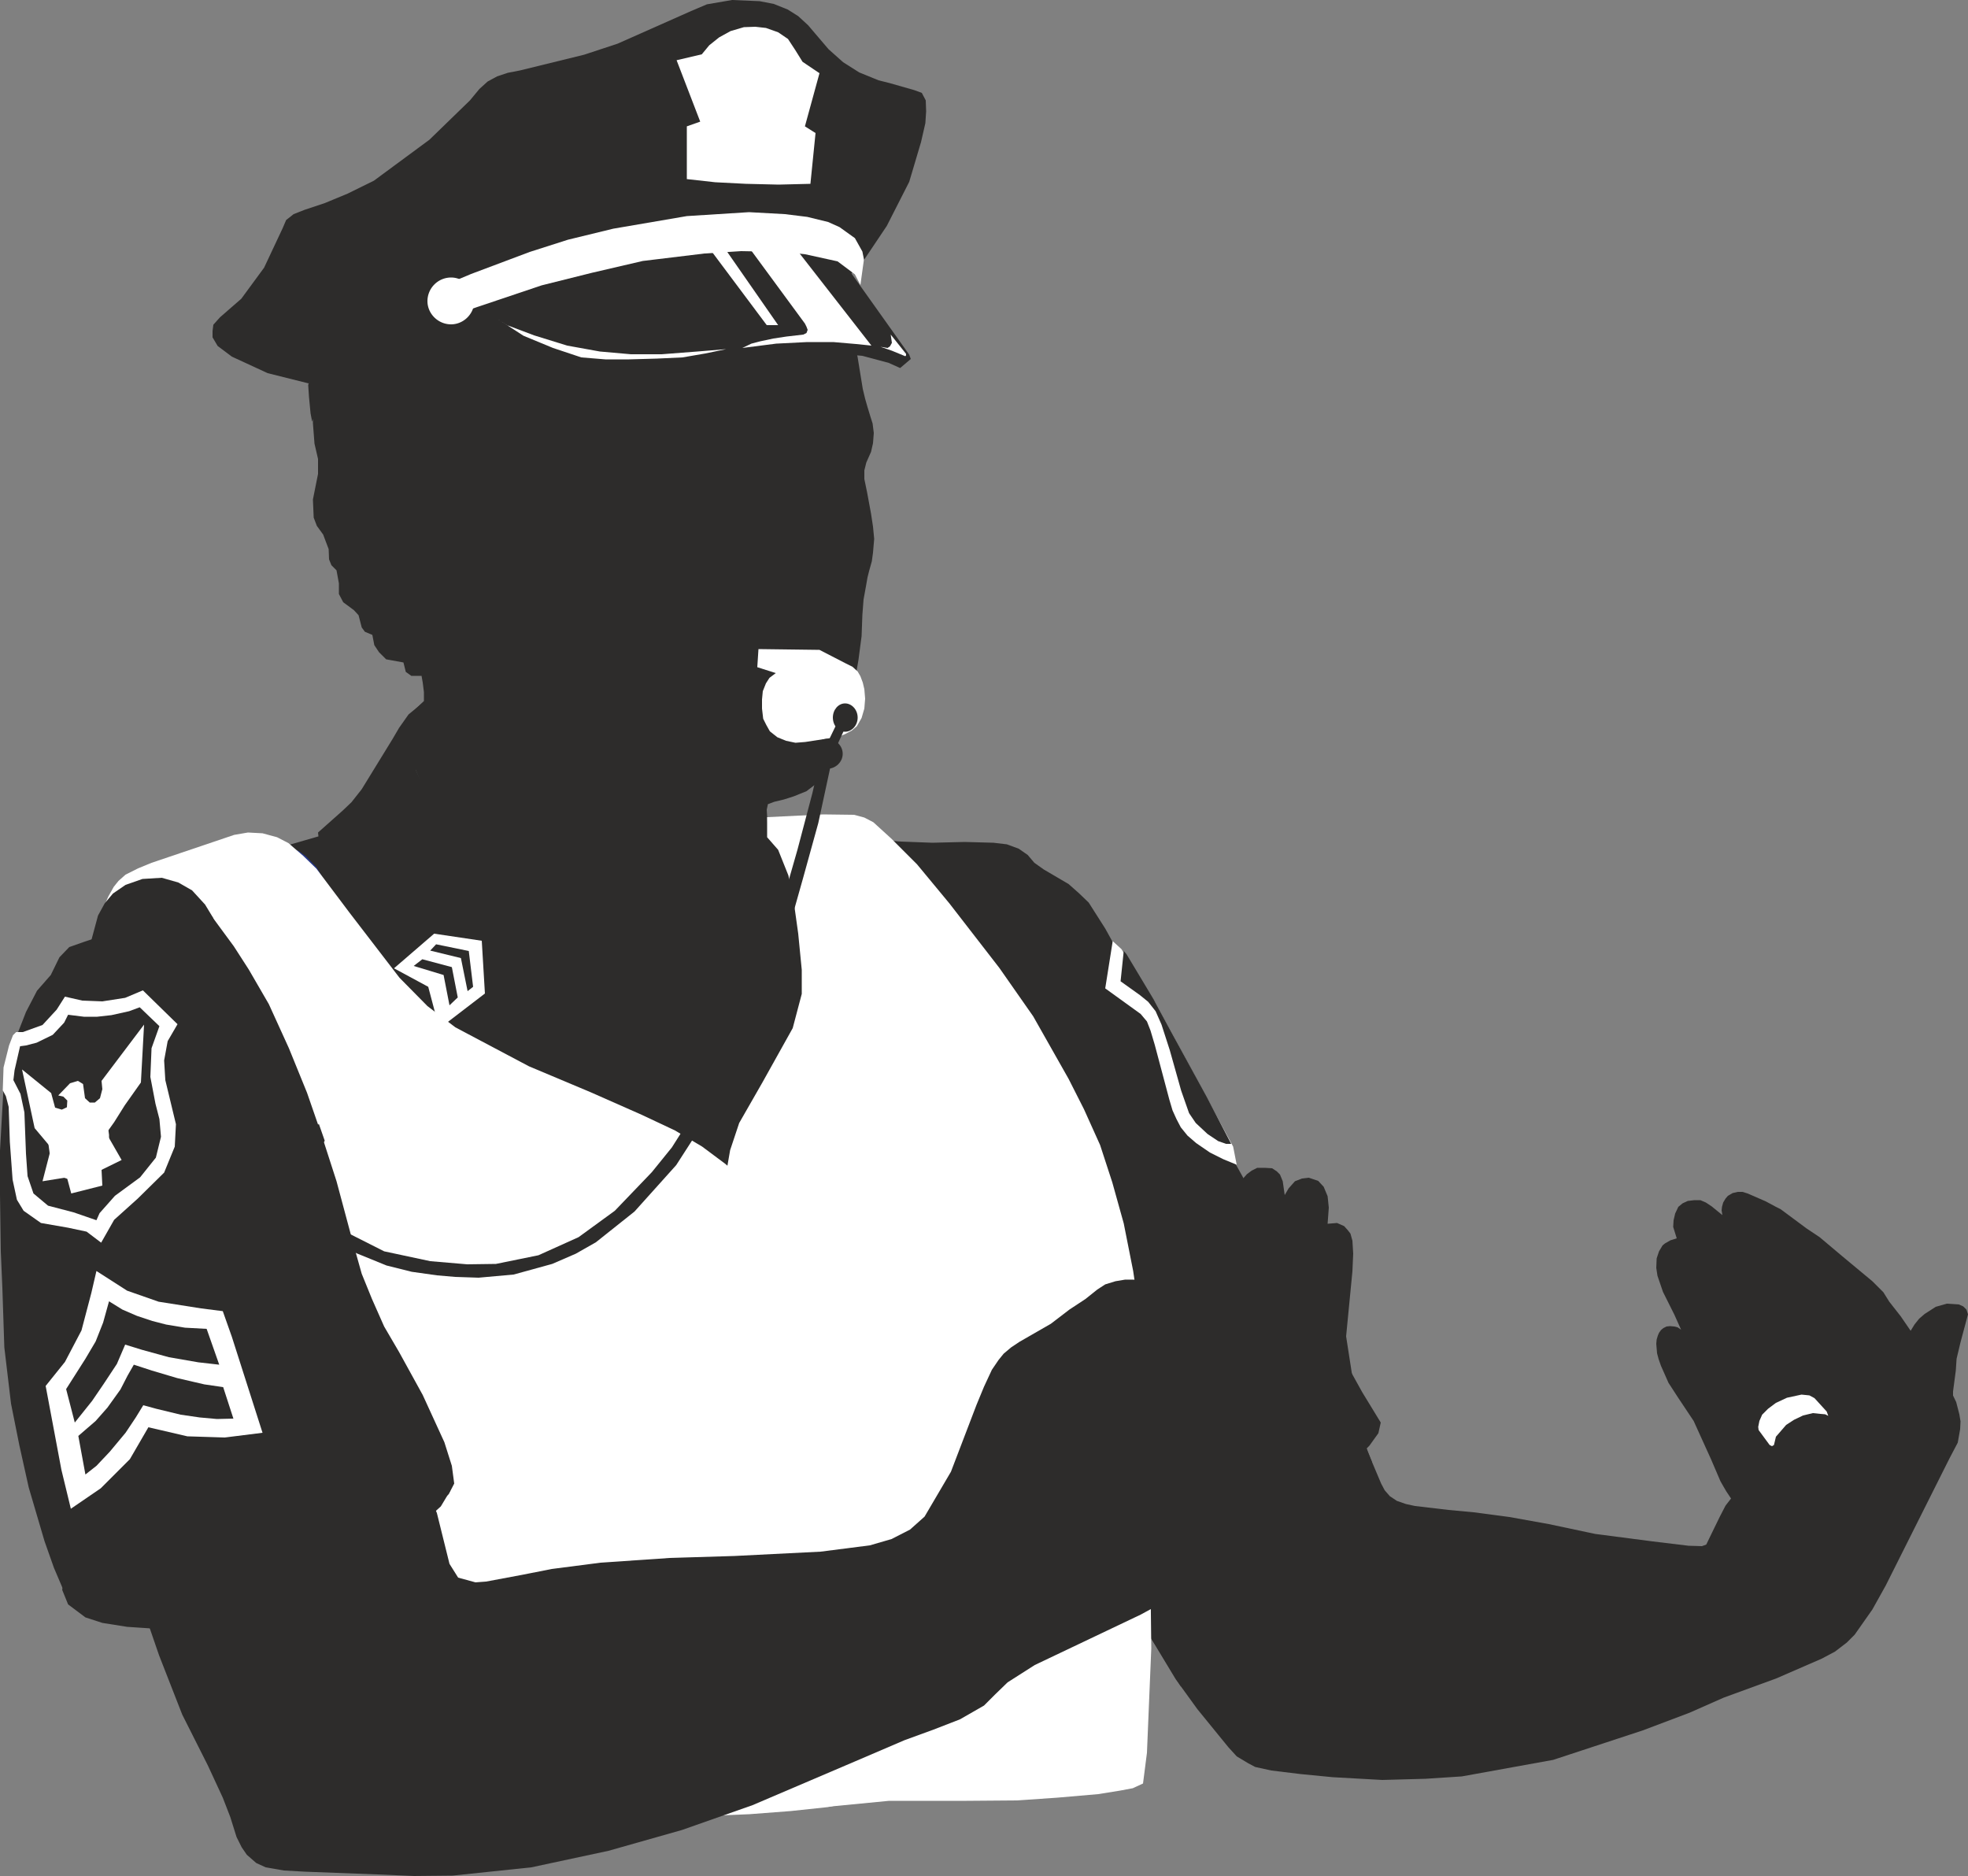
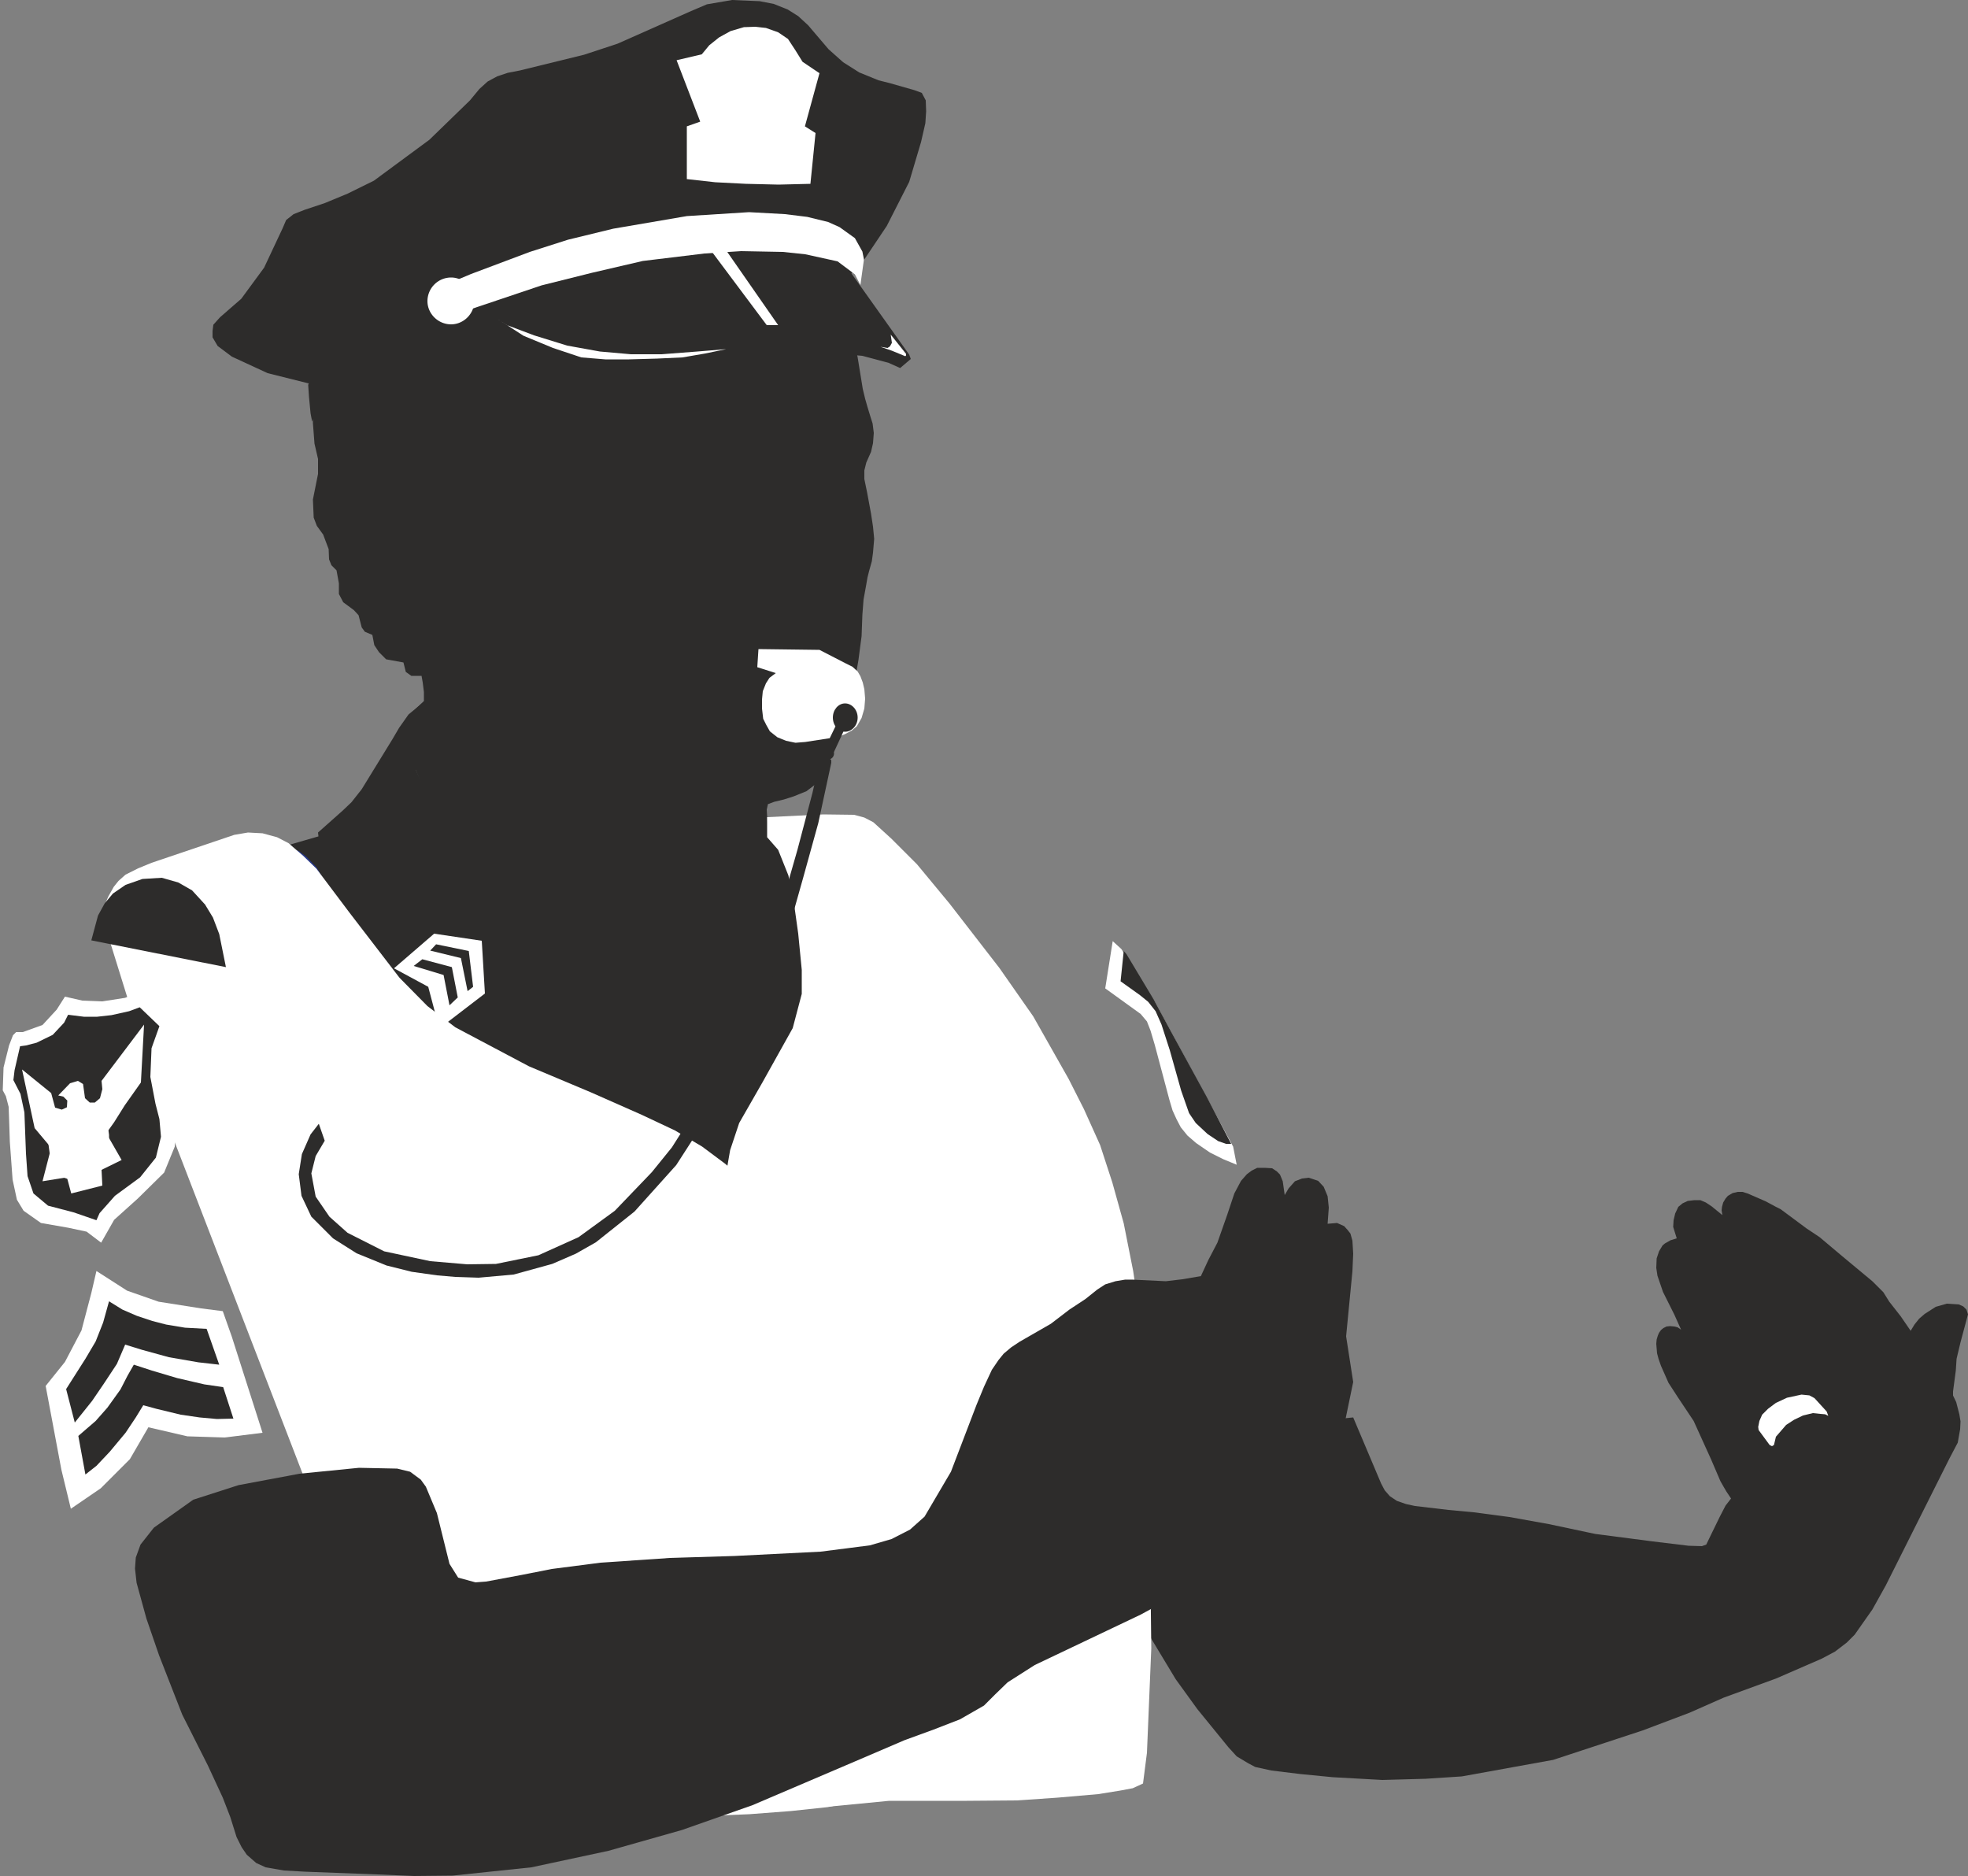
<svg xmlns="http://www.w3.org/2000/svg" width="480" height="457.536" viewBox="0 0 360 343.152">
  <rect x="0" y="0" width="360" height="343.152" fill="#808080" stroke="none" />
  <path d="m467.054 492.945.792-1.296.864-1.08 1.008-.864 2.016-1.296 2.016-.576 2.232.144.792.36.576.576.288.864-1.368 5.112-.72 3.024-.144 2.16-.504 3.816v4.752z" style="fill:#2d2c2b;stroke:#2d2c2b;stroke-width:0;stroke-linejoin:bevel;stroke-miterlimit:10.433" transform="translate(-117.638 -249.369)" />
  <path d="m327.23 547.449 5.472 9.072 3.96 5.472 5.688 6.984 1.512 1.656 2.16 1.296 1.224.648 2.952.648 5.328.648 5.904.576 9.072.504 7.92-.216 6.624-.432 16.704-3.024 16.416-5.4 8.568-3.24 6.192-2.736 9.648-3.528 8.28-3.6 2.448-1.296 2.16-1.656 1.44-1.44 3.24-4.608 2.448-4.392 11.664-23.256 1.512-2.88.432-2.448.072-1.44-.216-1.296-.576-2.232-.936-1.944-1.368-1.584-1.08-1.584-2.808-4.608-1.44-2.304-2.52-3.672-2.088-2.664-1.08-1.728-2.016-2.016-5.544-4.608-4.104-3.456-2.376-1.584-4.752-3.528-.864-.432-1.872-1.008-3.312-1.44-.936-.288h-.864l-.936.216-.864.504-.432.504-.432.72-.216.792-.072.648.144.864-1.944-1.584-1.08-.72-1.008-.432h-1.08l-1.224.144-.936.432-.792.648-.576 1.224-.288 1.224-.072 1.224.648 2.088-1.152.36-1.008.576-.432.36-.648 1.08-.432 1.296-.072 1.728.216 1.44 1.008 2.952 2.088 4.176 1.224 2.736-.648-.432-.576-.144-.792-.072-.648.072-.576.288-.432.36-.36.504-.216.504-.216.72-.072.792.144 1.728.288 1.08.432 1.224 1.368 3.096 1.728 2.664 2.88 4.32 3.168 6.984 1.728 4.032.576 1.008.504.864.864 1.296-1.008 1.296-1.008 1.944-1.44 2.952-1.08 2.232-.792.288-2.448-.072-6.552-.792-10.512-1.368-8.496-1.8-7.2-1.296-6.552-.864-4.608-.432-6.12-.72-1.656-.36-1.656-.576-1.296-.864-.936-1.08-.648-1.224-5.112-12.096-28.728 2.808z" style="fill:#2d2c2b;stroke:#2d2c2b;stroke-width:0;stroke-linejoin:bevel;stroke-miterlimit:10.433" transform="translate(-117.638 -249.369)" />
-   <path d="m333.71 557.96-4.68-7.631-2.808-4.32 12.024-20.664 29.088-11.952.504 1.44.792 2.016-1.8.432-1.872.576-1.152.432-2.232 1.224-14.76 10.512-5.4 4.32-5.76 5.976-3.096 5.112-.936 5.184.36 2.088z" style="fill:#2d2c2b;stroke:#2d2c2b;stroke-width:0;stroke-linejoin:bevel;stroke-miterlimit:10.433" transform="translate(-117.638 -249.369)" />
  <path d="m439.334 510.945-.072-.576.216-1.08.504-1.152 1.08-1.08 1.44-1.08 2.016-.936 2.664-.576 1.44.144.936.504 2.232 2.448.288.792-.576-.288-.864-.072-1.368-.144-1.8.432-1.656.792-1.44.936-1.872 2.16-.36 1.512-.36.216-.432-.216z" style="fill:#fff;stroke:#2d2c2b;stroke-width:0;stroke-linejoin:bevel;stroke-miterlimit:10.433" transform="translate(-117.638 -249.369)" />
-   <path d="m273.734 402.513 3.816.432 4.896.36 5.76.216 5.904-.144 5.256.144 2.448.288 2.16.792 1.656 1.152 1.224 1.44 1.728 1.224 4.536 2.664 1.872 1.656 1.8 1.728 3.024 4.752 19.368 34.992 27.648 49.824 3.384 5.544-.432 1.944-1.656 2.304-2.016 2.016-4.464 3.096-36.288 20.16-17.568-29.52-37.728-87.768z" style="fill:#2d2c2b;stroke:#2d2c2b;stroke-width:0;stroke-linejoin:bevel;stroke-miterlimit:10.433" transform="translate(-117.638 -249.369)" />
  <path d="m321.182 421.52-1.368 8.64 6.48 4.68 1.152 1.369.648 1.656.792 2.664 2.664 10.008.576 1.944.72 1.584.792 1.512 1.224 1.512 1.584 1.368 2.52 1.728 2.448 1.224 2.448 1.008-.648-3.312-14.184-26.208-6.264-9.936z" style="fill:#fff;stroke:#2d2c2b;stroke-width:0;stroke-linejoin:bevel;stroke-miterlimit:10.433" transform="translate(-117.638 -249.369)" />
  <path d="m323.198 423.32-.576 5.545 3.528 2.52 1.512 1.224 1.368 1.728 1.08 2.448 1.512 4.68 2.088 7.416 1.44 4.104 1.224 1.8 2.16 2.016 1.944 1.296 1.44.504h.936l-4.464-8.568-6.408-11.736-3.312-6.12-4.968-8.28zm-131.616-38.303v-1.872l.288-1.368.576-1.44 1.296-1.368 1.44-1.368v-1.656l-.216-1.728-.216-1.224h-1.872l-1.008-.72-.432-1.728-3.168-.576-1.296-1.296-.864-1.296-.36-1.872-1.368-.576-.576-.792-.576-2.232-.864-.936-1.944-1.44-.792-1.512v-1.944l-.432-2.376-.936-.936-.432-1.08-.072-1.872-1.008-2.664-1.152-1.584-.576-1.512-.144-3.312.936-4.68v-2.736l-.648-2.808-.288-3.744v-1.8l.936-2.736 3.744-9.216 44.352-23.112 45.216 8.28 1.512 2.952 1.584 4.32 1.224 4.104 1.08 5.184.936 5.76.432 1.8.432 1.512.504 1.656.432 1.368.216 1.728-.144 1.872-.36 1.584-.864 1.944-.36 1.44v1.584l.504 2.448.72 3.888.36 2.376.216 2.232-.216 2.52-.216 1.584-.504 1.8-.288 1.152-.288 1.656-.432 2.376-.216 2.808-.144 3.888-.576 4.392-.504 2.88-4.104 13.824-1.08 2.592-.864 1.8-1.44 1.728-1.512 1.152-2.304.936-1.8.576-1.8.432-1.152.432-.216 1.008 1.08 17.928-10.152 33.192-37.008-13.752z" style="fill:#2d2c2b;stroke:#2d2c2b;stroke-width:0;stroke-linejoin:bevel;stroke-miterlimit:10.433" transform="translate(-117.638 -249.369)" />
  <path d="m174.086 319.497-7.488-1.872-6.552-3.024-2.592-1.944-.936-1.584v-1.152l.144-1.152 1.224-1.368 3.888-3.384 4.176-5.688 3.384-7.2.648-1.512 1.368-1.08 2.016-.792 3.672-1.224 4.176-1.728 4.824-2.376 10.152-7.488 7.416-7.2 1.728-2.088 1.512-1.368 1.728-.936 1.944-.648 2.232-.432 11.736-2.88 6.12-2.016 13.464-5.976 2.88-1.224 4.608-.792 5.04.216 2.592.504 2.52 1.008 1.944 1.224 1.8 1.656 3.744 4.392 2.664 2.376 2.952 1.872 3.528 1.44 2.016.504 4.536 1.296 1.368.504.72 1.368.072 2.016-.144 2.16-.792 3.456-2.16 7.272-4.104 8.064-4.104 6.12-4.752 5.112-66.528 1.8-20.304 8.28z" style="fill:#2d2c2b;stroke:#2d2c2b;stroke-width:0;stroke-linejoin:bevel;stroke-miterlimit:10.433" transform="translate(-117.638 -249.369)" />
  <path d="m201.662 300.993-5.256 1.728-5.328 2.592-2.808 1.512-3.456 2.016-4.536 3.312-3.672 3.528-1.584 1.656-.576 1.08-.432 1.368.144 2.16.288 3.024.288 1.512.504-1.224 1.008-1.728 1.944-2.16 2.448-2.016 5.472-3.672 5.544-2.664 5.616-2.736 7.128-2.736 7.416-2.88z" style="fill:#2d2c2b;stroke:#2d2c2b;stroke-width:0;stroke-linejoin:bevel;stroke-miterlimit:10.433" transform="translate(-117.638 -249.369)" />
  <path d="m199.862 305.673 10.656 6.336 5.112 2.664 5.472 1.872 3.672.936 2.88.36 3.528.144 3.384-.072 7.128-.576 10.008-1.872 6.696-1.08 6.984-.432h4.392l5.616.504 4.824 1.296 2.088.936 1.944-1.656-.288-.792-14.544-20.448-16.92-1.08-21.312 1.8-28.512 7.416z" style="fill:#2d2c2b;stroke:#2d2c2b;stroke-width:0;stroke-linejoin:bevel;stroke-miterlimit:10.433" transform="translate(-117.638 -249.369)" />
-   <path d="m261.782 293 15.264 19.585-2.808-.288-4.176-.36h-4.752l-5.688.288-6.192.792 1.656-.792 1.656-.432 2.376-.504 2.376-.36 3.096-.36.576-.288.216-.576-.216-.576-.288-.576-12.384-16.848z" style="fill:#fff;stroke:#2d2c2b;stroke-width:0;stroke-linejoin:bevel;stroke-miterlimit:10.433" transform="translate(-117.638 -249.369)" />
  <path d="m248.966 293 11.016 15.84h-2.088l-11.52-15.407zm-40.248 14.76 4.68 3.025 5.4 2.232 5.184 1.728 4.392.36h4.32l5.112-.144 4.68-.216 4.176-.72 3.816-.792-5.256.432-6.552.504h-5.616l-5.688-.504-5.976-1.08-6.048-1.872-4.968-1.872zm74.52 6.769-2.448-1.008-2.088-.72 1.296.216.432-.288.36-.648-.216-1.512 2.808 3.528v.288z" style="fill:#fff;stroke:#2d2c2b;stroke-width:0;stroke-linejoin:bevel;stroke-miterlimit:10.433" transform="translate(-117.638 -249.369)" />
  <path d="m197.99 301.929 5.832-2.448 10.728-4.032 6.984-2.232 8.28-2.016 13.464-2.304 11.376-.72 6.552.36 4.104.504 3.816.936 2.088.936 2.808 2.016 1.368 2.448.288 1.44-.648 4.68-1.008-1.944-3.168-2.376-5.904-1.296-4.104-.432-7.632-.144-6.696.432-11.304 1.368-9.288 2.16-9.216 2.304-8.136 2.736-9.648 3.24z" style="fill:#fff;stroke:#2d2c2b;stroke-width:0;stroke-linejoin:bevel;stroke-miterlimit:10.433" transform="translate(-117.638 -249.369)" />
  <path d="M204.398 304.449c0 2.304-1.944 4.248-4.248 4.248-2.376 0-4.32-1.944-4.32-4.248a4.333 4.333 0 0 1 4.32-4.32c2.304 0 4.248 1.944 4.248 4.32zm37.008-44.064 4.32 11.232-2.448.864v9.648l5.184.576 5.616.288 5.976.144 5.832-.144.936-9.288-1.944-1.224 2.664-9.72-3.096-2.088-1.296-2.088-1.368-2.088-1.8-1.224-2.232-.792-1.944-.216-2.088.072-2.448.72-2.088 1.152-1.8 1.44-1.368 1.656zm14.76 111.024.216-3.312 11.16.144 4.752 2.448 1.296.648.936.864.504.864.432 1.152.288 1.224.144 1.728-.144 1.8-.504 1.728-.864 1.512-.936.792-1.224.648-1.224.504-6.048.936-1.8.144-1.728-.36-1.584-.648-1.368-1.08-.648-1.152-.576-1.152-.216-1.872v-1.656l.144-1.512.576-1.44.648-1.008 1.152-.864z" style="fill:#fff;stroke:#2d2c2b;stroke-width:0;stroke-linejoin:bevel;stroke-miterlimit:10.433" transform="translate(-117.638 -249.369)" />
  <path d="M274.526 380.625c0 1.44-1.08 2.592-2.304 2.592-1.224 0-2.232-1.152-2.232-2.592 0-1.44 1.008-2.592 2.232-2.592 1.224 0 2.304 1.152 2.304 2.592z" style="fill:#2d2c2b;stroke:#2d2c2b;stroke-width:0;stroke-linejoin:bevel;stroke-miterlimit:10.433" transform="translate(-117.638 -249.369)" />
  <path d="M273.302 380.625c0 .648-.504 1.08-1.08 1.08-.504 0-1.008-.432-1.008-1.08 0-.576.504-1.152 1.008-1.152.576 0 1.08.576 1.08 1.152zm-30.96 67.032-.288-3.24.216-3.24.792-4.608 1.44-3.888 1.512-3.744 2.016-3.888 3.528-5.04 2.304-3.744 1.728-3.168 1.296-3.384.648-2.448.216-2.952.216-2.664h5.616l12.024 35.856-25.92 45.288z" style="fill:#2d2c2b;stroke:#2d2c2b;stroke-width:0;stroke-linejoin:bevel;stroke-miterlimit:10.433" transform="translate(-117.638 -249.369)" />
  <path d="m165.662 406.257 5.544-1.872 6.48-1.872 7.344-1.8 1.008 22.032-18.432-2.592z" style="fill:#273786;stroke:#2d2c2b;stroke-width:1.296;stroke-linejoin:bevel;stroke-miterlimit:10.433" transform="translate(-117.638 -249.369)" />
  <path d="m195.182 377.745-2.808 2.304-1.728 2.448-1.224 2.088-5.616 9.144-1.872 2.376-1.584 1.512-4.536 4.032.216 2.016.864 3.24.72 1.944 15.768 30.6 11.088 11.016 48.96 20.376-5.544-16.632-5.544-13.824-7.344-10.224-5.616-7.416-9-3.024-6.696-3.312-5.616-4.248-6.48-7.92-5.04-7.776-2.808-6.192-1.08-5.472.864-4.104z" style="fill:#2d2c2b;stroke:#2d2c2b;stroke-width:0;stroke-linejoin:bevel;stroke-miterlimit:10.433" transform="translate(-117.638 -249.369)" />
  <path d="m175.958 403.089 1.008 3.528 1.8 4.104 5.328 10.656.936 1.584-1.296-.936-4.824-8.28-3.384-5.76-1.872-1.944-1.368-1.008-1.44-.504 3.456-.936 1.224-.576z" style="fill:#2d2c2b;stroke:#2d2c2b;stroke-width:0;stroke-linejoin:bevel;stroke-miterlimit:10.433" transform="translate(-117.638 -249.369)" />
  <path d="m189.71 426.489 7.344-6.336 8.712 1.296.576 9.648-8.352 6.408-2.016-7.632z" style="fill:#fff;stroke:#2d2c2b;stroke-width:0;stroke-linejoin:bevel;stroke-miterlimit:10.433" transform="translate(-117.638 -249.369)" />
  <path d="m197.414 422.097 5.976 1.224.792 6.552-1.008.792-1.224-6.048-5.616-1.368z" style="fill:#2d2c2b;stroke:#2d2c2b;stroke-width:0;stroke-linejoin:bevel;stroke-miterlimit:10.433" transform="translate(-117.638 -249.369)" />
  <path d="m193.31 426.057 1.584-1.224 5.4 1.44 1.08 5.544-1.512 1.44-1.08-5.544z" style="fill:#2d2c2b;stroke:#2d2c2b;stroke-width:0;stroke-linejoin:bevel;stroke-miterlimit:10.433" transform="translate(-117.638 -249.369)" />
  <path d="m136.142 416.409 1.296-3.024 1.008-1.8.864-1.08 1.296-1.152 2.304-1.152 2.448-1.008 15.12-5.112 2.52-.432 2.664.144 2.664.72 2.088 1.08 2.664 2.304 2.448 2.376 6.12 8.136 9.072 11.808 5.112 5.184 5.112 3.888 13.464 7.128 11.304 4.752 9.288 4.104 6.12 2.88 4.968 2.952 4.248 3.168 2.952 2.592 3.24 3.888 24.552 47.376-6.408 62.64-5.616 1.152-6.768.72-7.56.576-10.512.432L187.91 557.6l-40.608-105.264z" style="fill:#fff;stroke:#2d2c2b;stroke-width:0;stroke-linejoin:bevel;stroke-miterlimit:10.433" transform="translate(-117.638 -249.369)" />
  <path d="m135.566 416.84-1.224 4.537 24.624 4.896-1.224-6.048-1.152-3.024-1.44-2.376-2.376-2.592-2.52-1.44-3.024-.864-3.528.216-3.096 1.08-2.304 1.584-1.512 1.8z" style="fill:#2d2c2b;stroke:#2d2c2b;stroke-width:0;stroke-linejoin:bevel;stroke-miterlimit:10.433" transform="translate(-117.638 -249.369)" />
  <path d="M269.126 579.849v-11.232l-2.16-32.544-2.088-13.824-4.968-23.256-3.6-11.592-2.664-7.416-1.224-3.744-1.08-4.824-.72-4.392v-3.96l.576-3.312 1.656-4.968 4.248-7.416 5.544-9.936 1.656-6.264v-4.392l-.648-6.624-.936-6.696-.864-3.96-1.872-4.68-2.016-2.304v-3.672l10.296-.504 5.616.072 1.872.504 1.656.864 3.24 2.952 4.752 4.752 5.904 7.128 9.144 11.808 6.192 8.856 6.48 11.448 2.808 5.544 2.952 6.552 2.232 6.84 2.088 7.488 1.728 8.712 1.368 9.288 1.8 47.016.144 12.744-.792 19.08-.72 5.616-1.872.864-2.304.432-4.032.648-7.488.648-7.344.504-9.216.072h-14.184z" style="fill:#fff;stroke:#2d2c2b;stroke-width:0;stroke-linejoin:bevel;stroke-miterlimit:10.433" transform="translate(-117.638 -249.369)" />
-   <path d="m153.566 413.385-4.392 1.368-6.048 2.448-6.48 3.24-3.672 1.224-2.664.936-1.8 1.872-1.584 3.24-2.52 2.88-2.016 3.888-1.944 4.968-1.08 3.96-1.08 4.896-.648 11.52v8.064l.144 10.368.288 6.696.36 10.872 1.224 10.296 1.512 7.56 1.728 7.776 2.88 9.792 1.728 4.896 1.656 3.888 1.368 2.592 66.744-17.784 2.448-2.16 1.008-1.944-.432-3.24-1.368-4.32-3.96-8.64-4.32-7.848-2.736-4.68-2.232-5.04-1.872-4.608-1.44-5.112-3.168-11.808-2.88-8.928-2.52-7.272-3.312-8.136-3.672-8.064-3.672-6.336-2.736-4.248-2.808-3.816-2.16-2.952z" style="fill:#2d2c2b;stroke:#2d2c2b;stroke-width:0;stroke-linejoin:bevel;stroke-miterlimit:10.433" transform="translate(-117.638 -249.369)" />
-   <path d="m130.094 542.84 3.168 2.377 3.096 1.008 4.536.72 4.32.288 50.04-19.584 3.024-2.736 1.728-2.88-1.368-2.304-4.032-1.512-4.752-.864h-10.296l-13.104 1.944-11.16 2.376-5.544 1.512-2.736 1.584-2.88 2.448-2.664 3.456-2.52 2.304-3.024 1.656-2.952 1.152-1.44.576-2.088 1.584-.432 2.232zm24.912-127.295-.936-.576-1.152-.36-2.232-.144 2.52-.792h.576l1.08 1.44zm116.784-28.296c0 1.512-1.296 2.736-2.808 2.736-1.44 0-2.736-1.224-2.736-2.736 0-1.512 1.296-2.736 2.736-2.736 1.512 0 2.808 1.224 2.808 2.736z" style="fill:#2d2c2b;stroke:#2d2c2b;stroke-width:0;stroke-linejoin:bevel;stroke-miterlimit:10.433" transform="translate(-117.638 -249.369)" />
  <path d="M270.206 387.177c0 .648-.504 1.152-1.224 1.152-.576 0-1.152-.504-1.152-1.152 0-.72.576-1.224 1.152-1.224.72 0 1.224.504 1.224 1.224z" style="fill:#2d2c2b;stroke:#2d2c2b;stroke-width:0;stroke-linejoin:bevel;stroke-miterlimit:10.433" transform="translate(-117.638 -249.369)" />
  <path d="m271.142 380.84-2.304 4.753-.288.936.216.432.504.216.72-.144.216-.144 2.304-4.968.288-.864-.216-.504-.504-.144h-.432zm-3.456 7.345-1.44 6.264-2.736 10.368-2.952 10.296-4.248 13.248-5.832 13.536-5.832 10.872-4.104 6.48-3.672 4.536-6.768 7.056-6.624 4.824-7.344 3.312-7.776 1.584-5.256.072-6.768-.576-8.424-1.8-6.696-3.384-3.312-2.952-2.52-3.672-.792-4.248.792-3.168 1.656-2.808-1.08-3.096-1.512 1.944-1.584 3.6-.576 3.672.504 3.96 1.8 3.816 3.96 3.96 4.32 2.736 5.472 2.232L192.95 482l4.608.648 3.312.288 4.32.144 6.408-.576 7.056-1.944 4.32-1.872 3.672-2.088 7.056-5.616 7.632-8.496 6.264-9.72 5.616-10.872 3.96-8.856 4.032-11.232 3.312-11.736 2.808-10.152 2.376-11.016v-.504l-.648-.576h-.504z" style="fill:#2d2c2b;stroke:#2d2c2b;stroke-width:0;stroke-linejoin:bevel;stroke-miterlimit:10.433" transform="translate(-117.638 -249.369)" />
  <path d="M120.59 438.153h1.224l3.6-1.296 2.592-2.808 1.512-2.376 3.168.72 3.672.144 4.176-.648 3.24-1.368 6.336 6.192-1.8 3.096-.648 3.528.216 3.6 1.944 8.064-.216 4.104-1.944 4.752-4.824 4.752-4.32 3.888-2.376 4.176-2.664-2.016-3.384-.72-4.968-.864-3.168-2.232-1.224-2.016-.792-3.672-.504-6.912-.144-4.392-.072-2.016-.504-1.944-.576-1.08.144-4.176 1.008-4.032.72-1.872z" style="fill:#fff;stroke:#2d2c2b;stroke-width:0;stroke-linejoin:bevel;stroke-miterlimit:10.433" transform="translate(-117.638 -249.369)" />
  <path d="m130.094 434.985-.72 1.44-2.088 2.232-2.952 1.44-1.944.504-1.08.144-1.008 4.392-.216 1.8 1.296 2.52.72 3.384.288 7.56.288 4.104 1.08 3.168 2.664 2.232 4.68 1.224 4.176 1.44.576-1.296 2.808-3.168 4.608-3.384 2.88-3.6.936-3.816-.288-3.24-.72-2.808-.936-4.896.216-5.256 1.44-4.032-3.6-3.456-1.944.72-3.24.72-2.592.288h-2.448z" style="fill:#2d2c2b;stroke:#2d2c2b;stroke-width:0;stroke-linejoin:bevel;stroke-miterlimit:10.433" transform="translate(-117.638 -249.369)" />
  <path d="m136.358 466.233-5.688 1.44-.792-2.952-4.464.72 1.584-6.12-3.024-3.6-2.304-10.728 5.328 4.32.72 2.664 1.224.36.936-.432.072-1.224-.72-.72-.936-.216 2.16-2.232 1.44-.432.936.576.36 2.592.864.792h.936l.936-.792.432-1.656-.144-1.512 7.776-10.296-.576 10.584-2.952 4.176-1.944 3.096-1.44 2.016 2.808 4.896-3.672 1.8z" style="fill:#fff;stroke:#2d2c2b;stroke-width:0;stroke-linejoin:bevel;stroke-miterlimit:10.433" transform="translate(-117.638 -249.369)" />
  <path d="m131.462 453.2-.792 1.153-1.152.72-1.296.504h-1.152l-.936-.648.288 3.168.288 2.088.288 2.16.864 1.512 1.008.792 1.368.432 1.08.072 1.224.072.648.648.432-.648.72-.648 1.368-.792.936-.864.72-1.368.216-1.872v-2.736l-.576-4.248-1.008 1.152-1.224.504h-1.008l-1.152-.288zm-5.472 49.68 2.88 15.337 1.728 7.128 5.472-3.744 5.328-5.328 3.384-5.832 7.128 1.656 6.84.216 6.912-.864-5.616-17.568-1.656-4.68-3.96-.504-7.776-1.224-5.76-2.016-5.616-3.6-.936 4.032-1.8 6.84-3.024 5.76z" style="fill:#fff;stroke:#2d2c2b;stroke-width:0;stroke-linejoin:bevel;stroke-miterlimit:10.433" transform="translate(-117.638 -249.369)" />
  <path d="m131.318 509.577-1.584-6.12 3.528-5.544 1.872-3.168 1.368-3.456 1.08-3.888 2.448 1.512 2.664 1.152 2.808.936 2.52.648 3.456.576 3.96.216 2.304 6.552-3.816-.432-5.4-.936-4.968-1.368-3.024-.936-1.512 3.528-2.376 3.6-2.16 3.168z" style="fill:#2d2c2b;stroke:#2d2c2b;stroke-width:0;stroke-linejoin:bevel;stroke-miterlimit:10.433" transform="translate(-117.638 -249.369)" />
  <path d="m140.966 501.009-1.296 2.52-2.376 3.312-2.16 2.448-3.168 2.736 1.296 7.056 2.016-1.584 2.448-2.592 2.88-3.456 1.872-2.808 1.368-2.232 2.376.648 4.464 1.08 3.456.504 3.168.288 3.024-.072-1.872-5.76-3.456-.504-4.968-1.152-4.608-1.368-3.312-1.08zm20.304 20.016-8.28 2.664-7.2 5.112-2.448 3.096-.864 2.376-.144 2.016.288 2.592 1.8 6.552 2.304 6.696L150.974 563l4.68 9.288 2.736 5.904 1.368 3.528 1.152 3.672.936 1.872.936 1.368 1.728 1.512 1.728.792 3.312.576 3.816.216 13.248.504 6.768.288 7.056-.072 14.4-1.512 14.112-3.024 13.464-3.816 12.888-4.536 18.72-7.992 9.072-3.888 5.328-1.944 4.824-1.872 4.392-2.52 2.016-2.016 2.304-2.232 4.968-3.168 19.368-9.216 13.896-7.56 11.952-7.416 3.672-1.656 2.448-1.584 1.584-1.656 1.512-2.592 1.008-5.328 1.08-6.408 1.728-8.352-1.296-8.352 1.152-11.88.144-3.24-.144-2.376-.36-1.296-.504-.648-.648-.72-1.296-.576-1.728.144.216-2.952-.216-2.088-.72-1.728-1.008-1.08-1.728-.576-1.224.144-1.296.504-1.152 1.296-.72 1.224-.216-1.512-.144-1.008-.504-1.224-.576-.576-.864-.576-1.224-.072h-1.512l-1.008.504-.864.648-1.08 1.224-1.224 2.304-1.296 3.888-1.8 5.112-1.656 3.168-1.368 2.952-3.384.576-3.024.36-5.976-.288h-1.512l-1.728.288-1.872.576-1.44.936-2.16 1.728-2.952 1.944-3.384 2.592-5.76 3.312-1.512 1.008-1.368 1.152-.936 1.152-1.224 1.8-1.44 3.096-1.368 3.312-4.68 12.24-4.824 8.208-2.664 2.376-3.384 1.728-3.96 1.152-9 1.152-15.768.792-11.808.36-12.672.864-8.928 1.152-5.472 1.08-6.552 1.224-1.944.144-3.168-.864-1.584-2.52-2.304-9.288-2.016-4.824-.936-1.296-1.944-1.44-2.376-.576-6.984-.144-10.872 1.08z" style="fill:#2d2c2b;stroke:#2d2c2b;stroke-width:0;stroke-linejoin:bevel;stroke-miterlimit:10.433" transform="translate(-117.638 -249.369)" />
</svg>